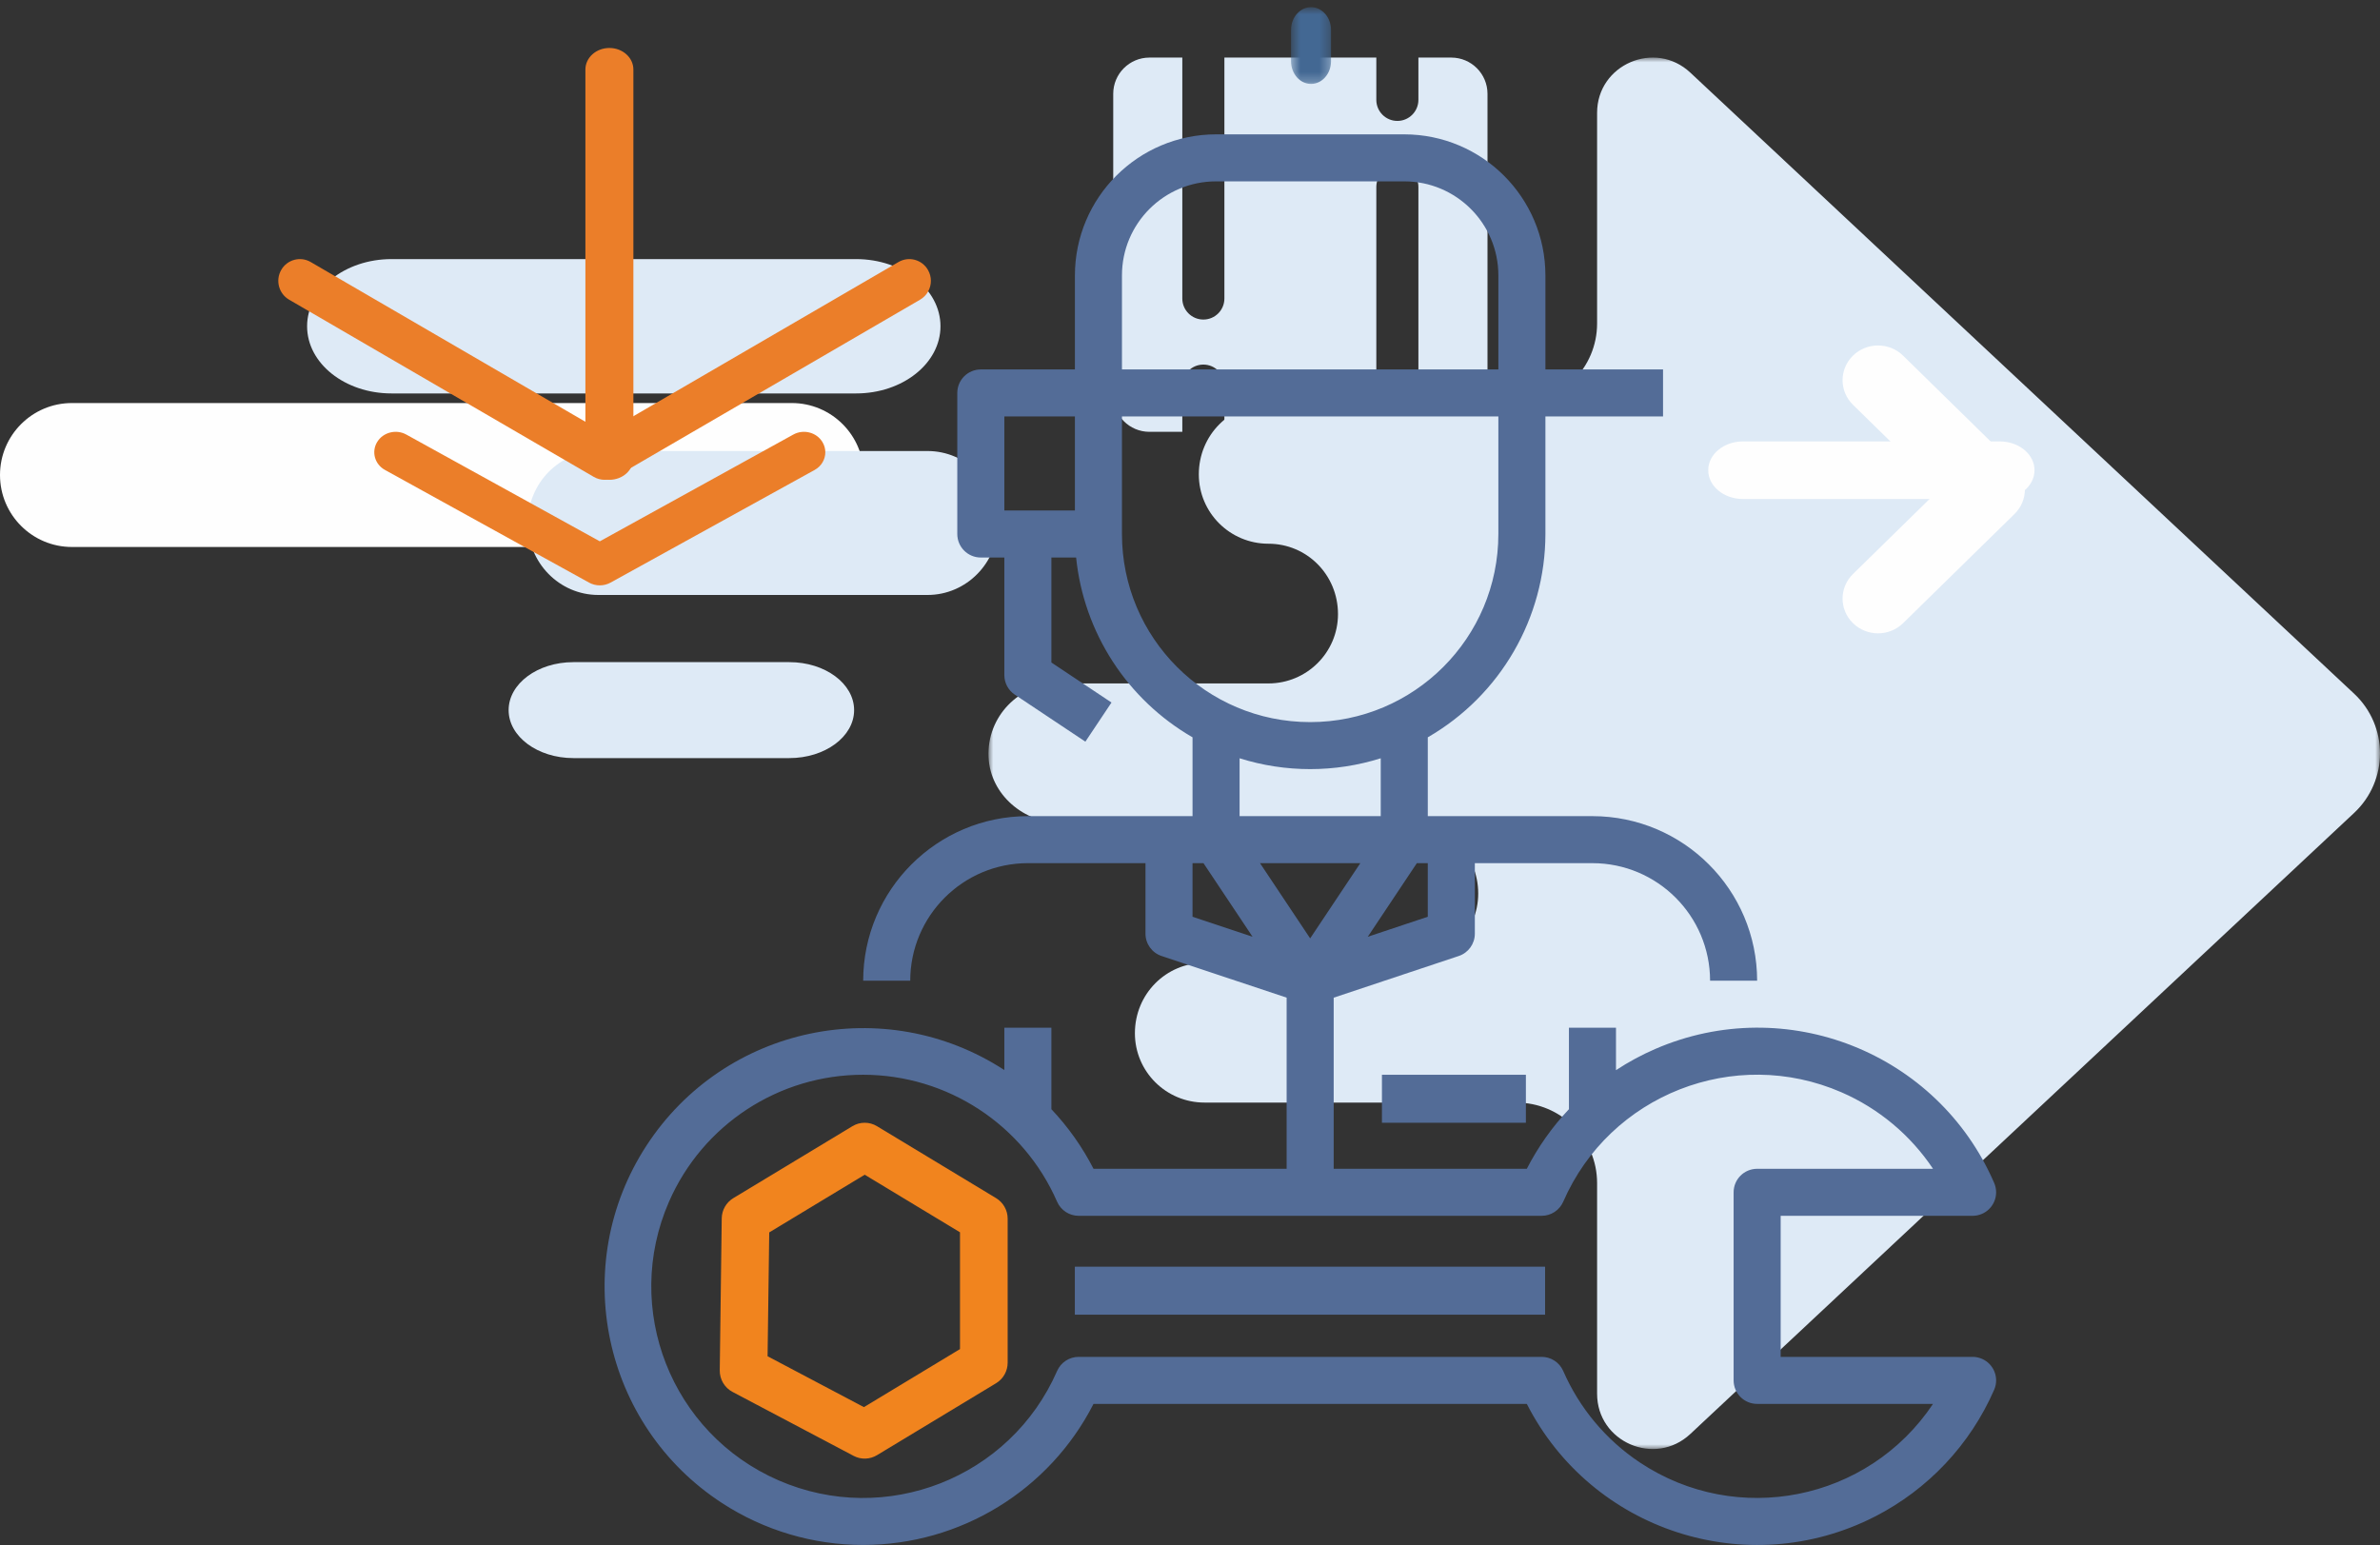
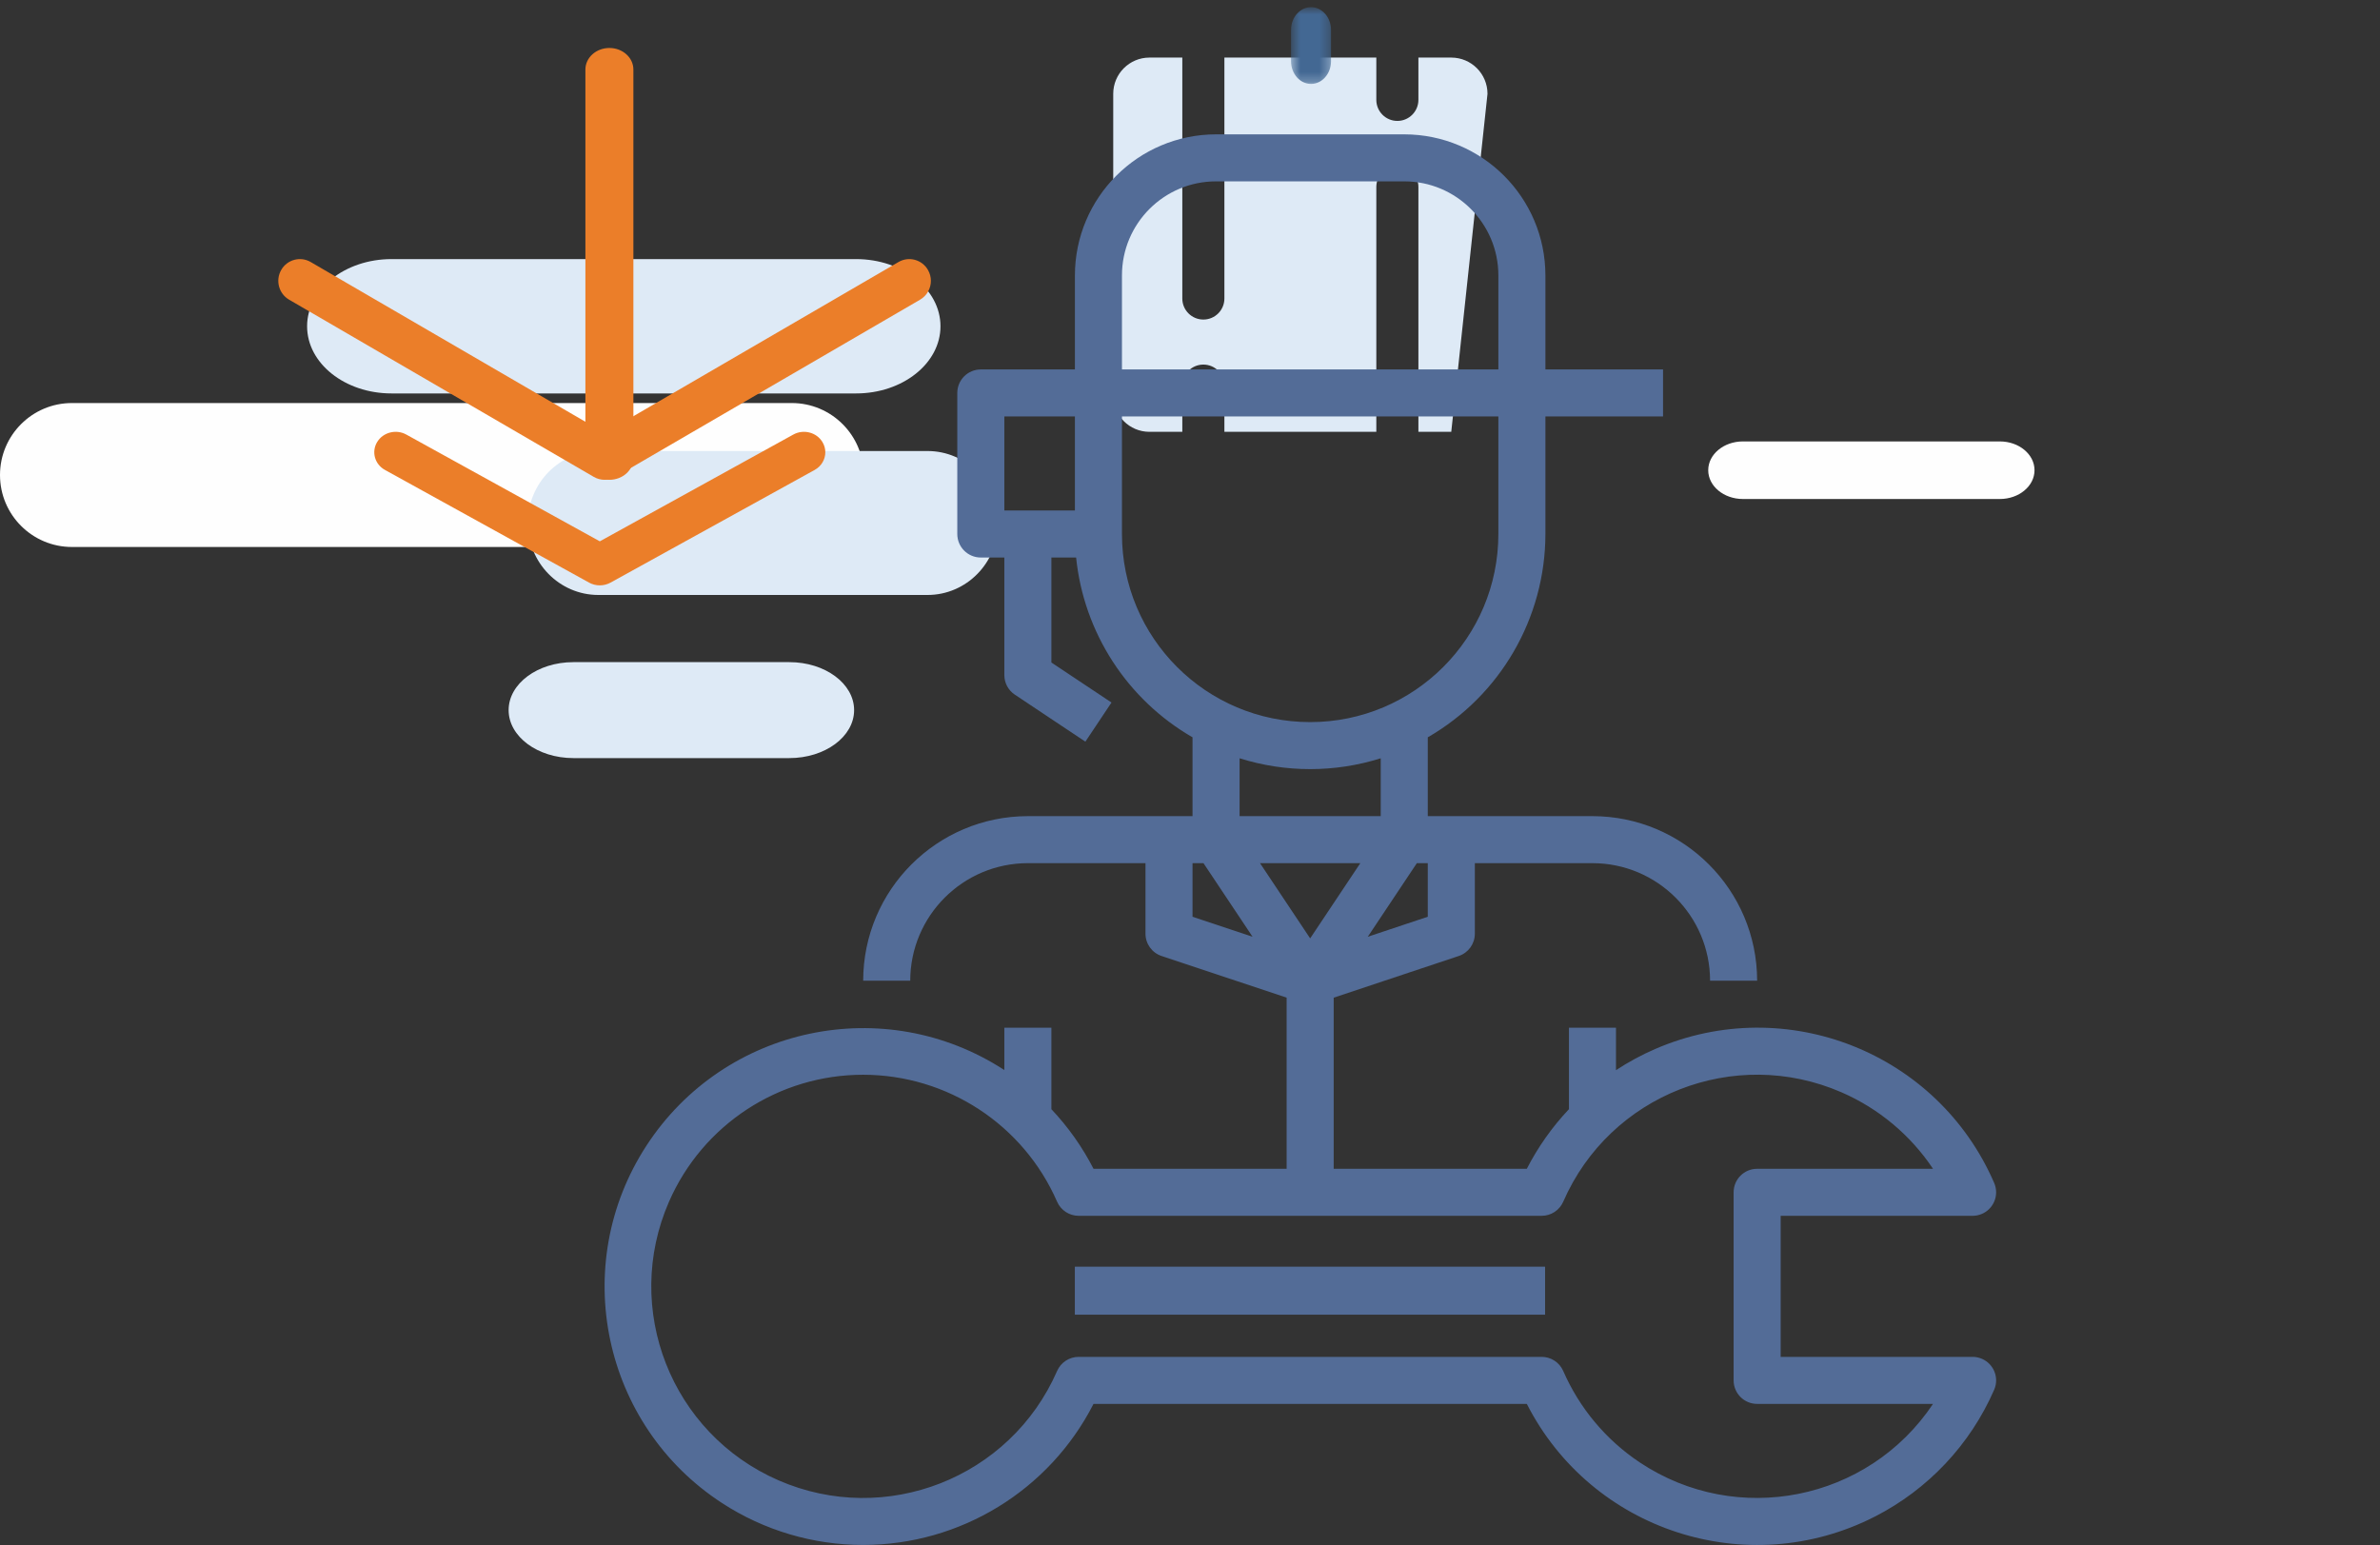
<svg xmlns="http://www.w3.org/2000/svg" xmlns:xlink="http://www.w3.org/1999/xlink" width="248px" height="161px" viewBox="0 0 248 161" version="1.1">
  <rect x="0" y="0" width="248" height="161" fill="#333333" stroke="none" />
  <title>Page 1 Copy</title>
  <desc>Created with Sketch.</desc>
  <defs>
    <polygon id="path-1" points="0.001 -0 145 -0 145 145 0.001 145" />
    <polygon id="path-3" points="0.528 0.747 4.695 0.747 4.695 8.747 0.528 8.747" />
  </defs>
  <g id="Icons" stroke="none" stroke-width="1" fill="none" fill-rule="evenodd">
    <g id="Icons-Automotive" transform="translate(-25, -476)">
      <g id="Page-1-Copy" transform="translate(25, 476)">
-         <path d="M147.8,10.408 C147.8,11.618 146.818,12.601 145.608,12.601 C144.396,12.601 143.415,11.618 143.415,10.408 L143.415,6 L127.584,6 L127.584,31.108 C127.584,32.319 126.603,33.3 125.392,33.3 C124.181,33.3 123.199,32.319 123.199,31.108 L123.199,6 L119.777,6 C117.69,6 116,7.692 116,9.777 L116,41.223 C116,43.308 117.69,45 119.777,45 L123.199,45 L123.199,40.184 C123.199,38.973 124.181,37.992 125.392,37.992 C126.603,37.992 127.584,38.973 127.584,40.184 L127.584,45 L143.415,45 L143.415,19.483 C143.415,18.271 144.396,17.291 145.608,17.291 C146.818,17.291 147.8,18.271 147.8,19.483 L147.8,45 L151.224,45 C153.309,45 155,43.308 155,41.223 L155,9.777 C155,7.692 153.309,6 151.224,6 L147.8,6 L147.8,10.408" id="Fill-1" fill="#DEEAF6" />
+         <path d="M147.8,10.408 C147.8,11.618 146.818,12.601 145.608,12.601 C144.396,12.601 143.415,11.618 143.415,10.408 L143.415,6 L127.584,6 L127.584,31.108 C127.584,32.319 126.603,33.3 125.392,33.3 C124.181,33.3 123.199,32.319 123.199,31.108 L123.199,6 L119.777,6 C117.69,6 116,7.692 116,9.777 L116,41.223 C116,43.308 117.69,45 119.777,45 L123.199,45 L123.199,40.184 C123.199,38.973 124.181,37.992 125.392,37.992 C126.603,37.992 127.584,38.973 127.584,40.184 L127.584,45 L143.415,45 L143.415,19.483 C143.415,18.271 144.396,17.291 145.608,17.291 C146.818,17.291 147.8,18.271 147.8,19.483 L147.8,45 L151.224,45 L155,9.777 C155,7.692 153.309,6 151.224,6 L147.8,6 L147.8,10.408" id="Fill-1" fill="#DEEAF6" />
        <g id="Group-5" transform="translate(103, 6)">
          <mask id="mask-2" fill="white">
            <use xlink:href="#path-1" />
          </mask>
          <g id="Clip-4" />
-           <path d="M29.171,65.219 C33.174,65.219 36.421,61.985 36.421,57.995 C36.421,53.894 33.174,50.66 29.171,50.66 C25.165,50.66 21.919,47.426 21.919,43.436 C21.919,39.335 25.165,36.101 29.171,36.101 L54.996,36.101 C59.647,36.101 63.42,32.344 63.42,27.707 L63.42,5.76 C63.42,0.724 69.457,-1.877 73.136,1.569 L142.301,66.284 C145.899,69.653 145.899,75.347 142.301,78.716 L73.136,143.431 C69.457,146.877 63.42,144.275 63.42,139.238 L63.42,117.292 C63.42,112.655 59.647,108.897 54.996,108.897 L22.51,108.897 C18.507,108.897 15.259,105.662 15.259,101.673 C15.259,97.572 18.507,94.337 22.51,94.337 L43.783,94.337 C47.787,94.337 51.033,91.103 51.033,87.114 C51.033,83.013 47.787,79.778 43.783,79.778 L7.644,79.778 C3.702,79.778 0.182,76.816 0.008,72.889 C-0.181,68.687 3.185,65.219 7.362,65.219 L29.171,65.219 Z" id="Fill-3" fill="#DEEAF6" mask="url(#mask-2)" />
        </g>
-         <path d="M195.695,66 C196.64,66 197.583,65.645 198.305,64.938 L209.916,53.561 C210.608,52.88 211,51.96 211,50.999 C211,50.041 210.608,49.118 209.916,48.441 L198.305,37.061 C196.862,35.646 194.525,35.646 193.082,37.061 C191.639,38.476 191.639,40.767 193.082,42.181 L202.083,50.999 L193.082,59.818 C191.639,61.232 191.639,63.526 193.082,64.938 C193.804,65.645 194.75,66 195.695,66" id="Fill-6" fill="#FEFEFE" />
        <path d="M181.615,52 L208.385,52 C210.381,52 212,50.656 212,49 C212,47.344 210.381,46 208.385,46 L181.615,46 C179.62,46 178,47.344 178,49 C178,50.656 179.62,52 181.615,52" id="Fill-8" fill="#FEFEFE" />
        <path d="M7.5,42 L82.5,42 C86.642,42 90,45.358 90,49.5 C90,53.642 86.642,57 82.5,57 L7.5,57 C3.357,57 0,53.642 0,49.5 C0,45.358 3.357,42 7.5,42" id="Fill-10" fill="#FEFEFE" />
        <path d="M62.35,47 L96.65,47 C100.71,47 104,50.358 104,54.5 C104,58.643 100.71,62 96.65,62 L62.35,62 C58.291,62 55,58.643 55,54.5 C55,50.358 58.291,47 62.35,47" id="Fill-12" fill="#DEEAF6" />
        <path d="M89.201,27 C94.061,27 98,30.134 98,33.999 C98,37.866 94.061,41 89.201,41 L40.8,41 C35.94,41 32,37.866 32,33.999 C32,30.134 35.94,27 40.8,27 L89.201,27 Z" id="Fill-14" fill="#DEEAF6" />
        <path d="M59.75,69 L82.25,69 C85.978,69 89,71.239 89,74 C89,76.761 85.978,79 82.25,79 L59.75,79 C56.022,79 53,76.761 53,74 C53,71.239 56.022,69 59.75,69" id="Fill-16" fill="#DEEAF6" />
        <path d="M97,29.265 C97,30.048 96.597,30.811 95.875,31.229 L64.126,49.696 C63.428,50.101 62.569,50.101 61.875,49.696 L30.125,31.229 C29.048,30.604 28.681,29.215 29.302,28.133 C29.922,27.05 31.3,26.678 32.375,27.305 L63.001,45.116 L93.625,27.305 C94.701,26.678 96.076,27.05 96.697,28.133 C96.903,28.491 97,28.88 97,29.265" id="Fill-28" fill="#EB7E29" />
        <path d="M86,47.127 C86,47.862 85.601,48.58 84.887,48.972 L63.614,60.715 C62.924,61.095 62.074,61.095 61.387,60.715 L40.114,48.972 C39.048,48.385 38.685,47.082 39.299,46.065 C39.914,45.046 41.276,44.697 42.341,45.286 L62.501,56.411 L82.66,45.286 C83.725,44.697 85.086,45.046 85.7,46.065 C85.904,46.401 86,46.766 86,47.127" id="Fill-30" fill="#EB7E29" />
        <path d="M66,7.247 L66,47.754 C66,48.994 64.881,50 63.5,50 C62.119,50 61,48.994 61,47.754 L61,7.247 C61,6.007 62.119,5 63.5,5 C64.881,5 66,6.007 66,7.247" id="Fill-32" fill="#EB7E29" />
        <g id="Group-36" transform="translate(134, 0)">
          <mask id="mask-4" fill="white">
            <use xlink:href="#path-3" />
          </mask>
          <g id="Clip-35" />
          <path d="M4.695,3.116 L4.695,6.378 C4.695,7.686 3.762,8.747 2.612,8.747 C1.461,8.747 0.528,7.686 0.528,6.378 L0.528,3.116 C0.528,1.808 1.461,0.747 2.612,0.747 C3.762,0.747 4.695,1.808 4.695,3.116" id="Fill-34" fill="#436893" mask="url(#mask-4)" />
        </g>
        <g id="mechanic-(1)" transform="translate(63, 14)">
          <path d="M143.528,127.602 C143.22,127.467 142.886,127.398 142.549,127.397 L122.548,127.397 L122.548,112.698 L142.549,112.698 C143.903,112.697 145,111.599 144.999,110.246 C144.999,109.91 144.929,109.576 144.795,109.268 C138.9,95.667 123.089,89.418 109.481,95.31 C108.056,95.927 106.686,96.666 105.389,97.52 L105.389,93.098 L100.486,93.098 L100.486,101.587 C98.737,103.44 97.258,105.531 96.096,107.798 L75.973,107.798 L75.973,89.964 L89.004,85.623 C90.005,85.29 90.681,84.353 90.681,83.298 L90.681,75.948 L102.938,75.948 C109.703,75.956 115.186,81.436 115.194,88.198 L120.097,88.198 C120.086,78.731 112.41,71.059 102.938,71.048 L85.778,71.048 L85.778,62.834 C93.352,58.463 98.023,50.39 98.035,41.649 L98.035,29.399 L110.292,29.399 L110.292,24.499 L98.035,24.499 L98.035,14.7 C98.027,6.585 91.447,0.008 83.327,0 L63.716,0 C55.596,0.008 49.016,6.585 49.008,14.7 L49.008,24.499 L39.202,24.499 C37.848,24.499 36.751,25.596 36.751,26.949 L36.751,41.649 C36.751,43.002 37.848,44.099 39.202,44.099 L41.654,44.099 L41.654,56.349 C41.654,57.168 42.063,57.933 42.744,58.387 L50.098,63.287 L52.819,59.21 L46.556,55.038 L46.556,44.099 L49.133,44.099 C49.934,51.928 54.446,58.897 61.264,62.834 L61.264,71.048 L44.105,71.048 C34.633,71.059 26.956,78.731 26.945,88.198 L31.848,88.198 C31.856,81.436 37.339,75.956 44.105,75.948 L56.362,75.948 L56.362,83.298 C56.361,84.353 57.037,85.29 58.038,85.623 L71.07,89.964 L71.07,107.798 L50.947,107.798 C49.784,105.531 48.306,103.44 46.556,101.587 L46.556,93.098 L41.654,93.098 L41.654,97.508 C29.186,89.39 12.494,92.91 4.371,105.37 C-3.751,117.831 -0.229,134.513 12.238,142.631 C16.614,145.48 21.723,146.997 26.945,146.997 C37.073,146.99 46.343,141.313 50.947,132.297 L96.096,132.297 C102.853,145.546 119.077,150.811 132.333,144.057 C137.895,141.224 142.3,136.547 144.795,130.827 C145.336,129.587 144.769,128.143 143.528,127.602 Z M49.008,39.199 L41.654,39.199 L41.654,29.399 L49.008,29.399 L49.008,39.199 Z M85.778,81.532 L79.525,83.617 L84.638,75.948 L85.778,75.948 L85.778,81.532 Z M66.167,71.048 L66.167,65.019 C70.954,66.525 76.088,66.525 80.875,65.019 L80.875,71.048 L66.167,71.048 Z M53.91,14.7 C53.91,9.287 58.3,4.9 63.716,4.9 L83.327,4.9 C88.742,4.9 93.132,9.287 93.132,14.7 L93.132,24.499 L53.91,24.499 L53.91,14.7 Z M53.91,41.649 L53.91,29.399 L93.132,29.399 L93.132,41.649 C93.132,52.474 84.352,61.249 73.521,61.249 C62.691,61.249 53.91,52.474 53.91,41.649 Z M61.264,81.532 L61.264,75.948 L62.404,75.948 L67.518,83.617 L61.264,81.532 Z M68.295,75.948 L78.748,75.948 L73.521,83.788 L68.295,75.948 Z M107.864,138.394 C104.347,136.049 101.579,132.741 99.891,128.867 C99.501,127.975 98.62,127.398 97.645,127.397 L49.397,127.397 C48.423,127.398 47.542,127.975 47.152,128.867 C42.278,140.028 29.274,145.127 18.107,140.256 C6.939,135.385 1.837,122.389 6.711,111.228 C10.222,103.187 18.168,97.992 26.945,97.998 C35.713,98.003 43.645,103.197 47.152,111.228 C47.542,112.12 48.423,112.697 49.397,112.698 L97.645,112.698 C98.619,112.697 99.501,112.12 99.891,111.228 C104.749,100.076 117.733,94.973 128.891,99.829 C132.768,101.516 136.077,104.282 138.424,107.798 L120.097,107.798 C118.743,107.798 117.646,108.895 117.646,110.248 L117.646,129.847 C117.646,131.2 118.743,132.297 120.097,132.297 L138.424,132.297 C131.669,142.415 117.987,145.144 107.864,138.394 Z" id="Shape" fill="#536C97" fill-rule="nonzero" />
-           <path d="M40.796,110.857 L28.382,103.357 C27.595,102.881 26.611,102.881 25.825,103.357 L13.41,110.857 C12.673,111.303 12.218,112.101 12.206,112.967 L12,128.8 C11.988,129.741 12.501,130.61 13.329,131.047 L25.951,137.715 C26.718,138.119 27.639,138.092 28.382,137.642 L40.796,130.142 C41.543,129.69 42,128.877 42,128 L42,113 C42,112.122 41.543,111.309 40.796,110.857 Z M37.034,126.585 L27.021,132.635 L16.983,127.332 L17.155,114.427 L27.103,108.415 L37.034,114.415 L37.034,126.585 Z" id="Shape" fill="#F1841E" fill-rule="nonzero" />
          <rect id="Rectangle" fill="#536C97" x="49" y="118" width="49" height="5" />
-           <rect id="Rectangle" fill="#536C97" x="81" y="98" width="15" height="5" />
        </g>
      </g>
    </g>
  </g>
</svg>